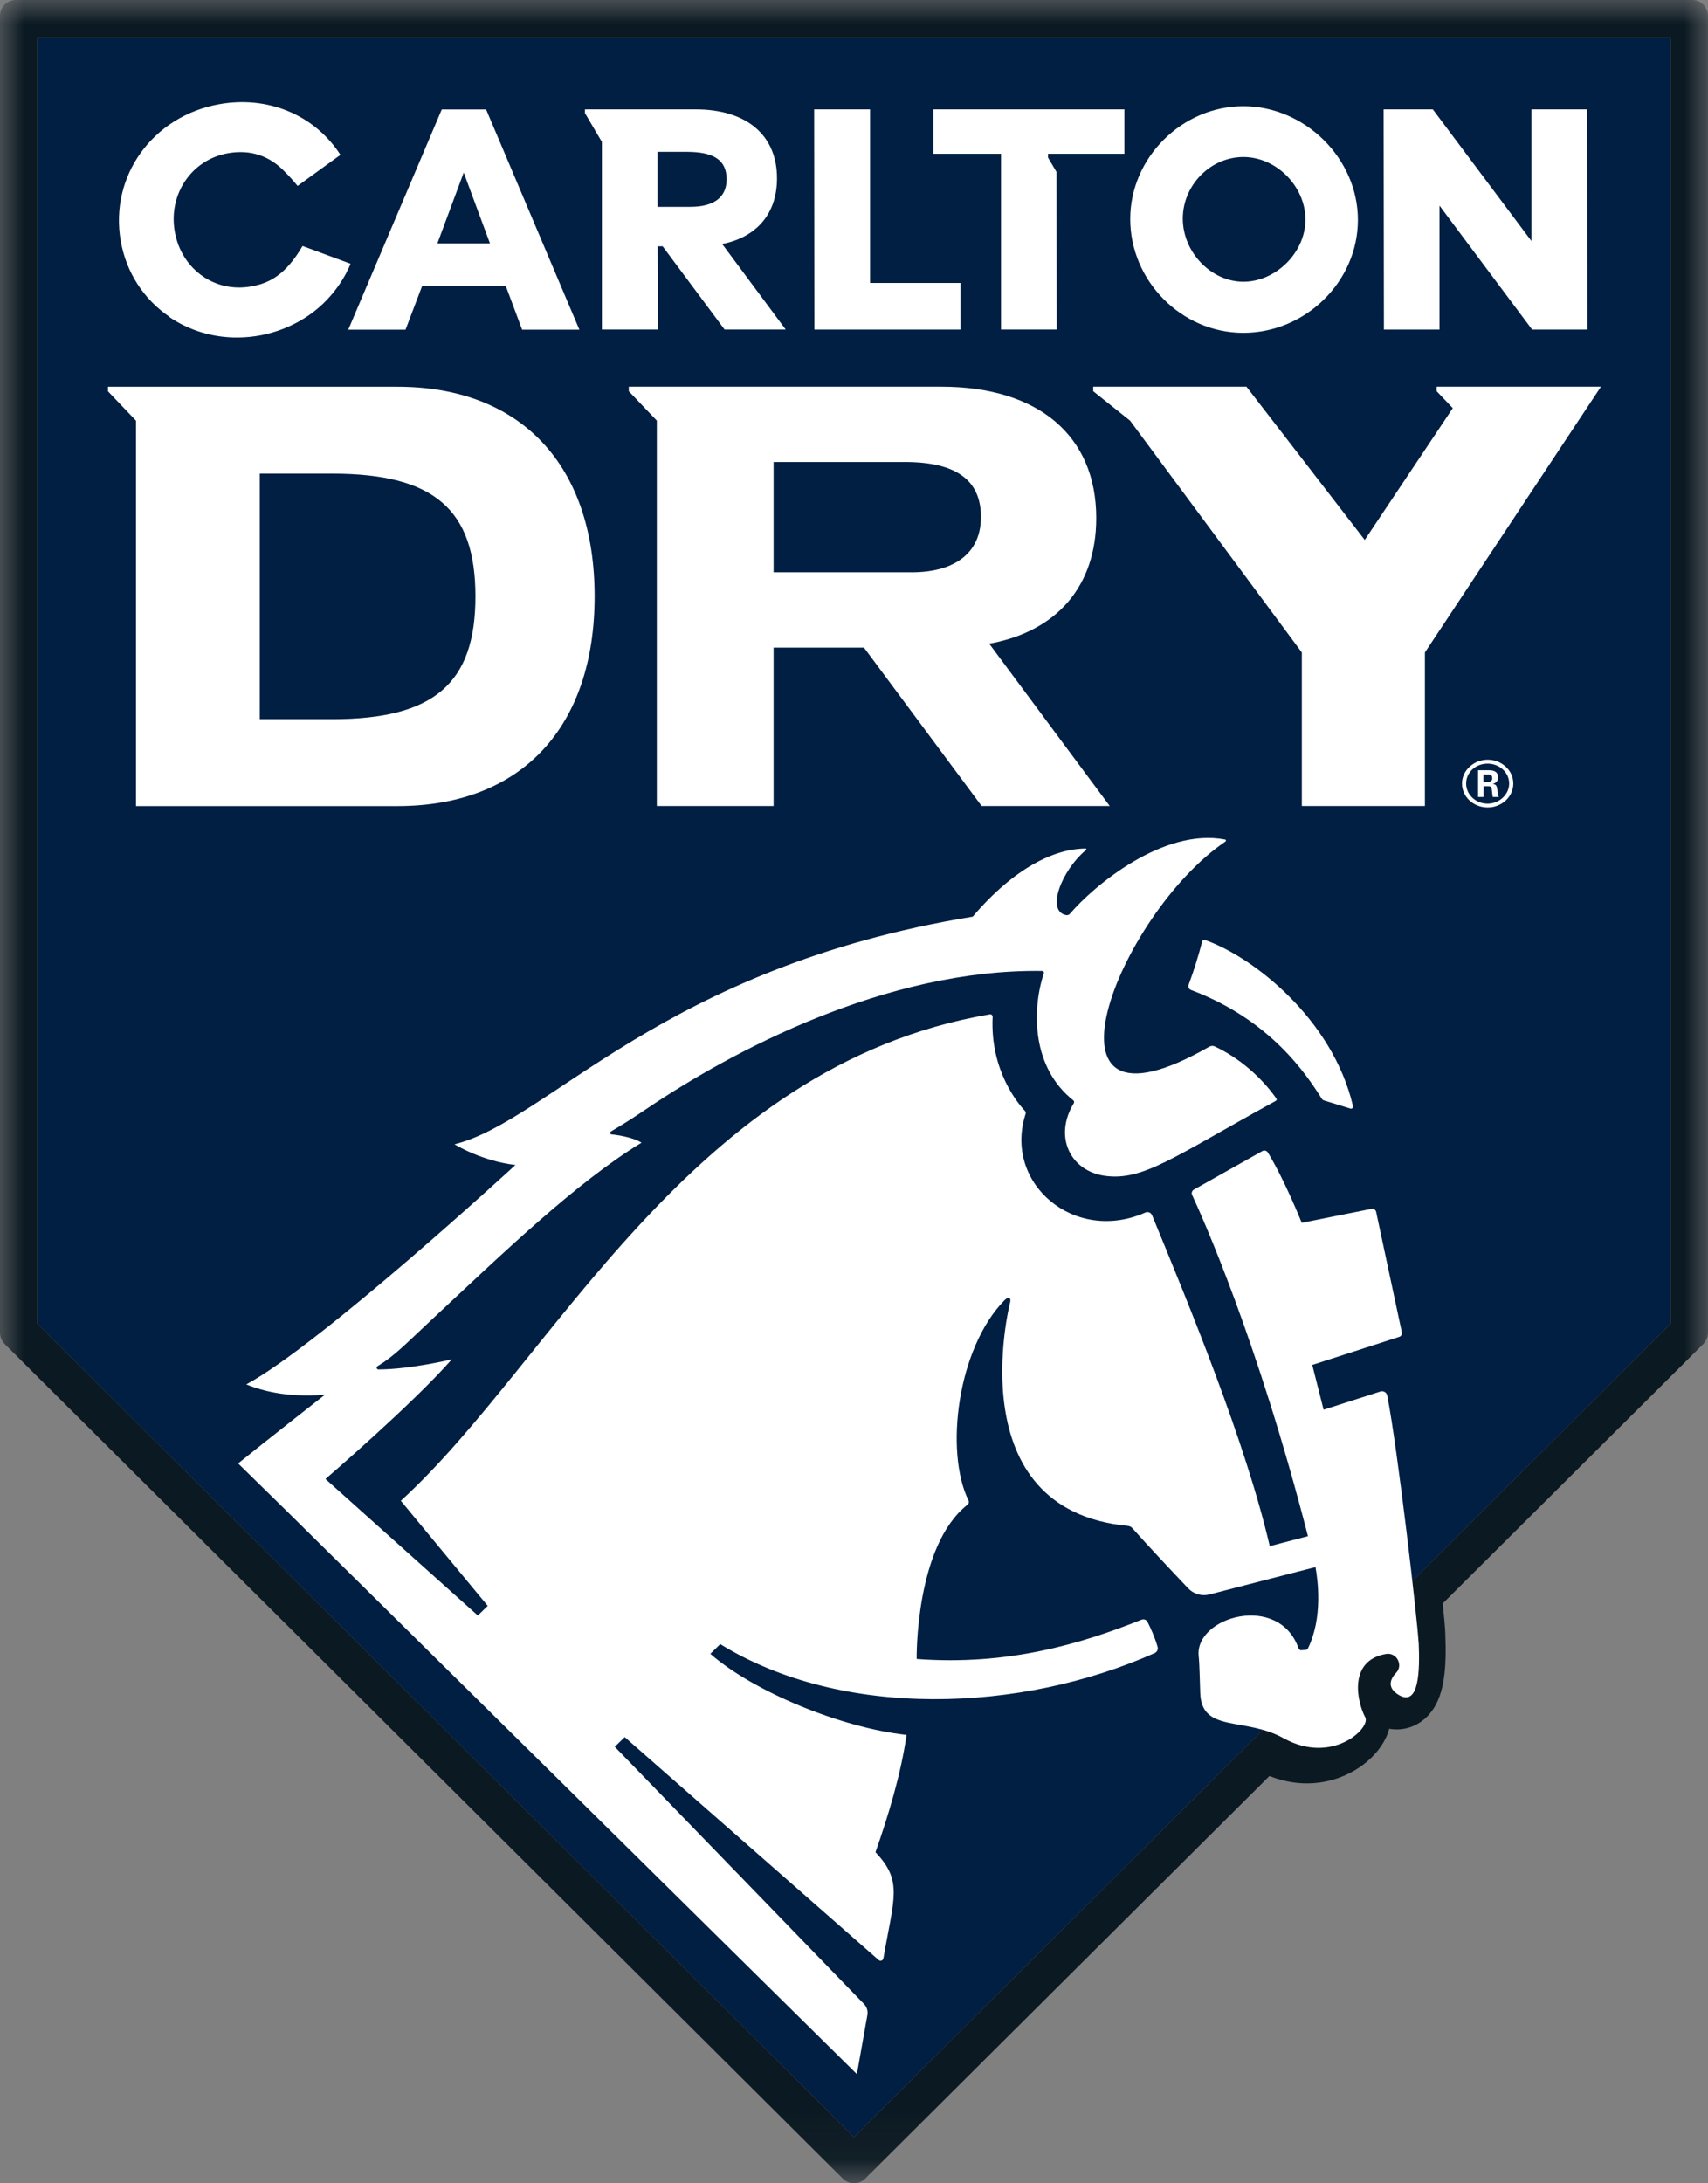
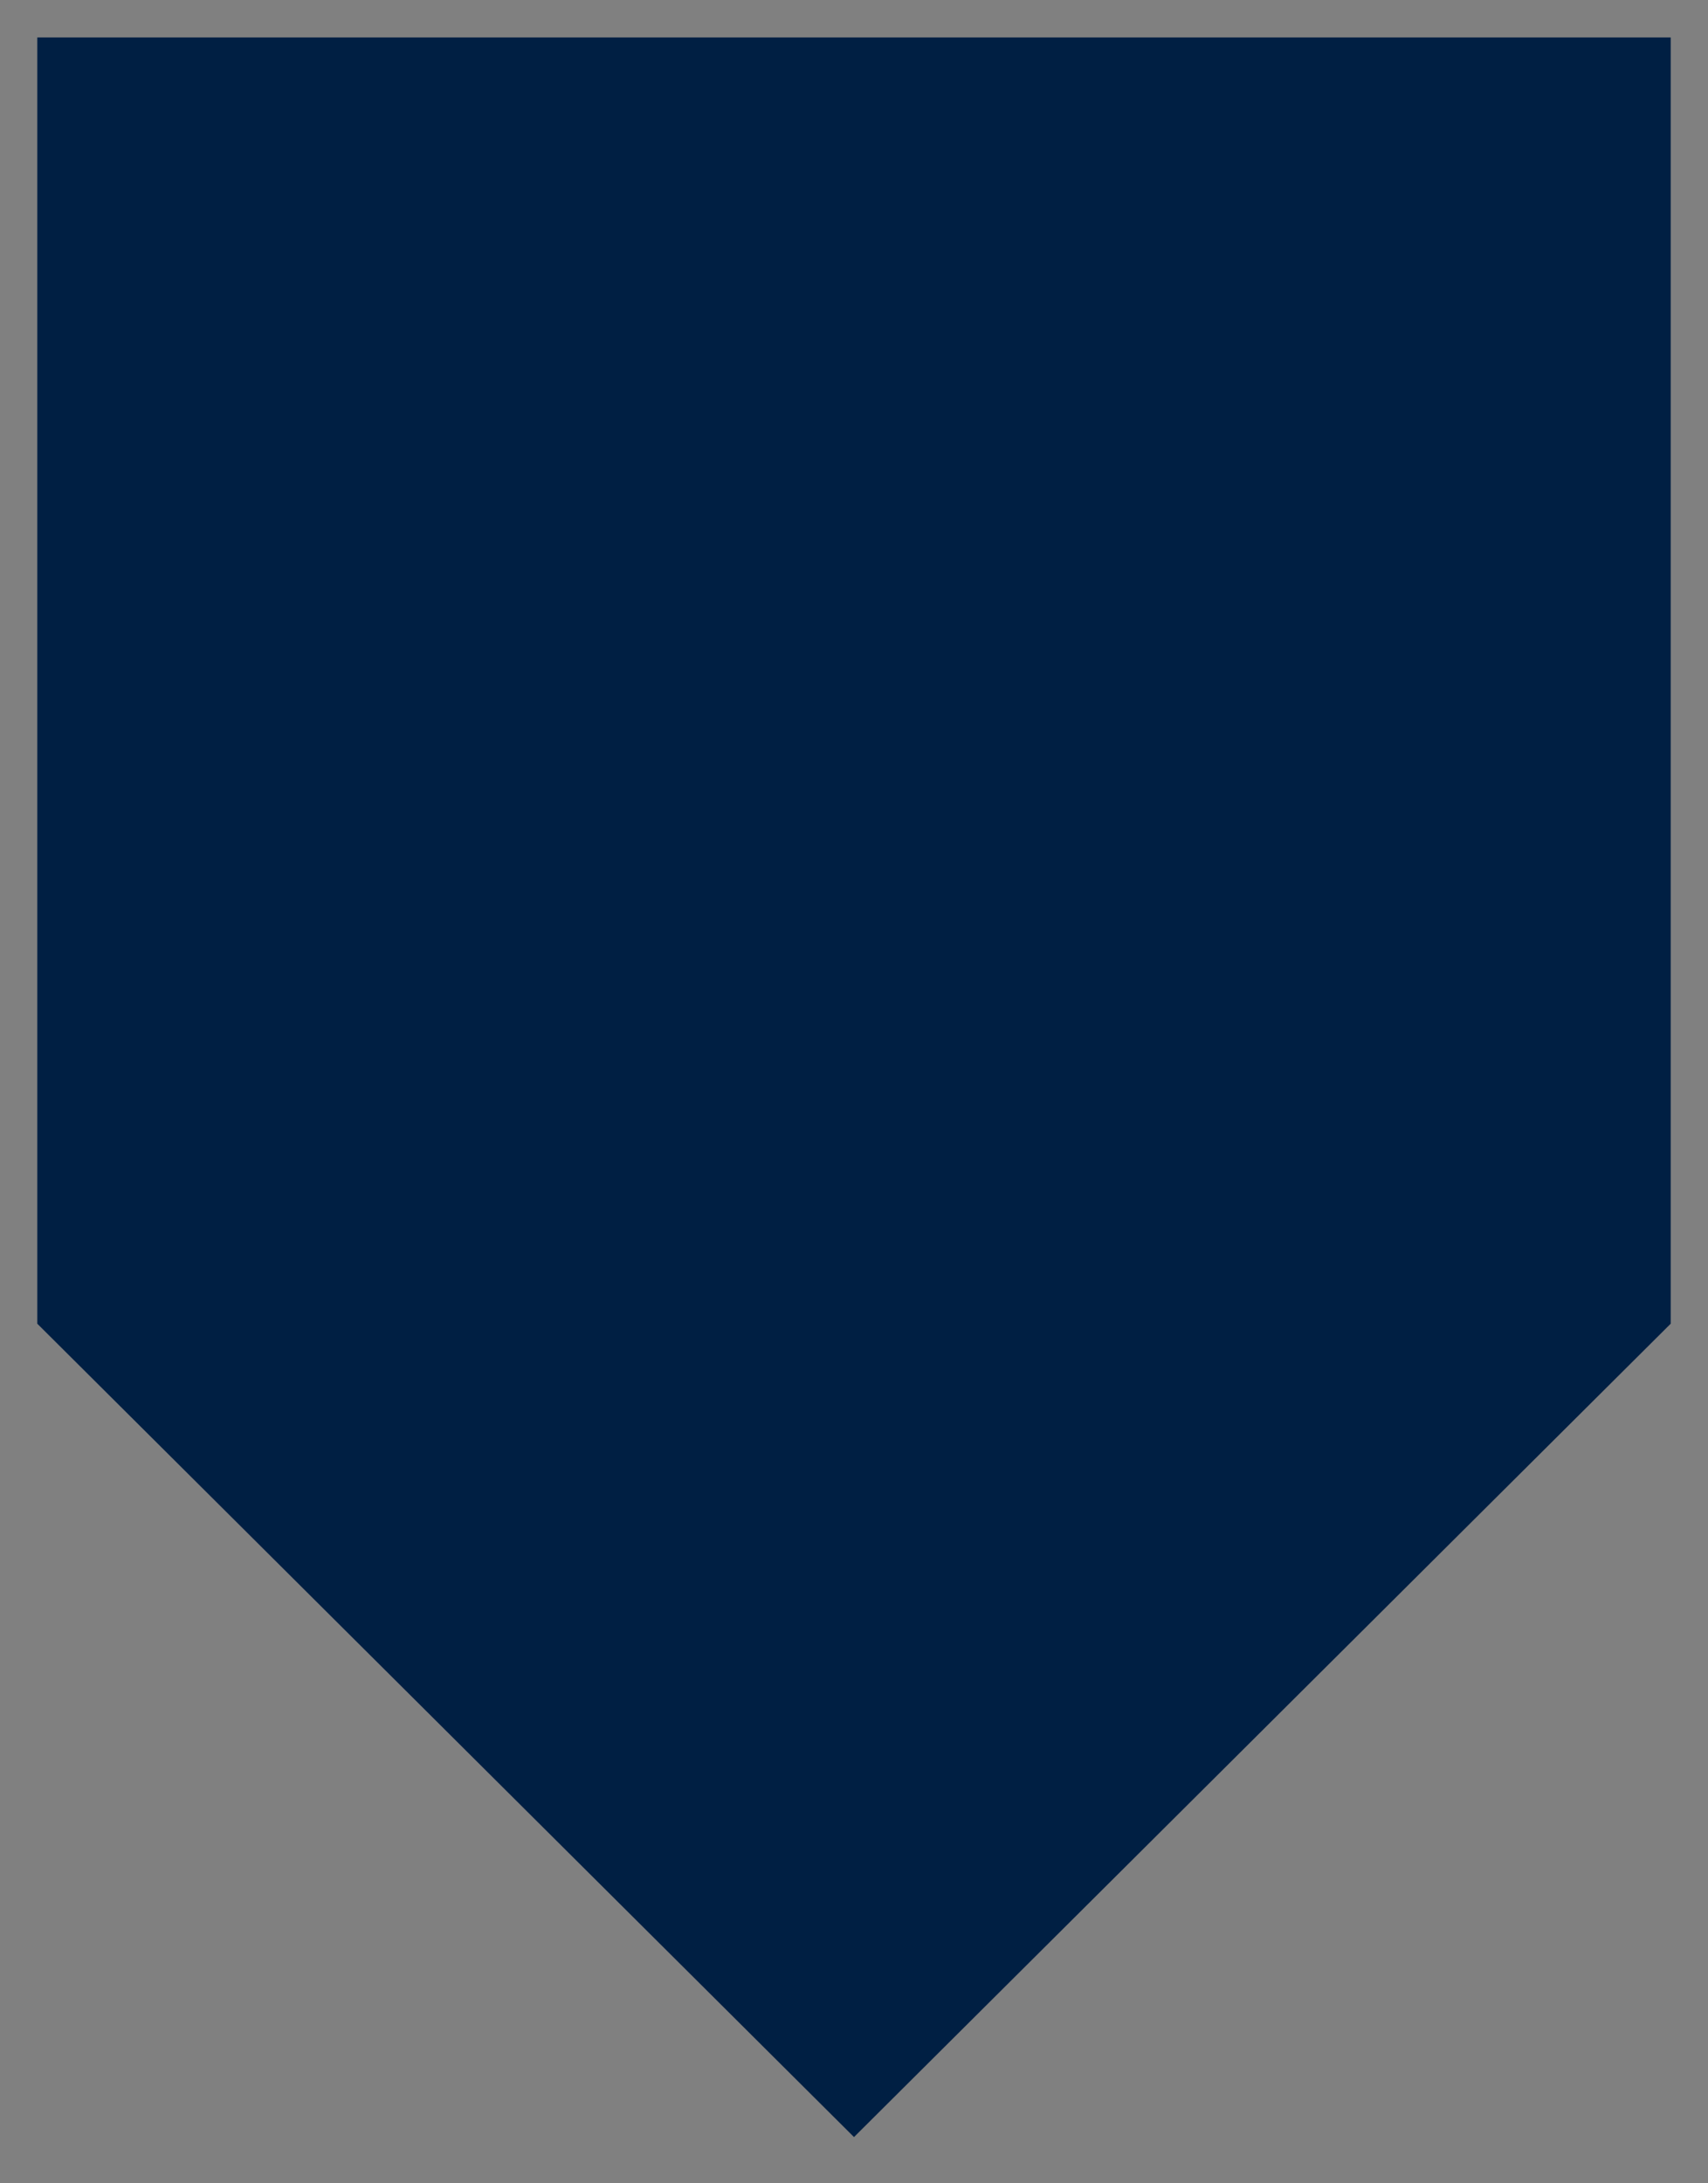
<svg xmlns="http://www.w3.org/2000/svg" width="36" height="46" viewBox="0 0 36 46" fill="none">
  <rect x="0" y="0" width="36" height="46" fill="#808080" stroke="none" />
  <g clip-path="url(#clip0_3094_12)">
    <path d="M35.214 27.889L18 45.026L0.786 27.889V0.789H35.214V27.889Z" fill="#001F43" />
    <mask id="mask0_3094_12" style="mask-type:luminance" maskUnits="userSpaceOnUse" x="0" y="0" width="36" height="46">
-       <path d="M36 0H0V45.942H36V0Z" fill="white" />
-     </mask>
+       </mask>
    <g mask="url(#mask0_3094_12)">
      <path d="M35.667 0H0.333C0.149 0 0 0.149 0 0.335V28.078C0 28.167 0.036 28.253 0.098 28.316L17.765 45.902C17.83 45.967 17.915 46 18 46C18.085 46 18.17 45.968 18.235 45.902L26.756 37.419C27.014 37.519 27.276 37.574 27.54 37.574C28.316 37.574 28.915 37.138 29.163 36.704C29.216 36.613 29.256 36.518 29.28 36.424C29.333 36.432 29.385 36.437 29.438 36.437C29.691 36.437 29.928 36.331 30.107 36.138C30.446 35.77 30.494 35.176 30.462 34.397C30.458 34.299 30.439 34.079 30.409 33.783L35.9 28.317C35.963 28.254 35.999 28.169 35.999 28.079V0.335C35.999 0.149 35.85 0 35.666 0M35.214 27.889L18 45.026L0.786 27.889V0.789H35.214V27.889Z" fill="#0B1922" />
      <path d="M29.9 34.609C29.881 34.182 29.457 30.5 29.239 29.403C29.226 29.336 29.158 29.297 29.094 29.318L27.898 29.701L27.659 28.758L29.493 28.166C29.532 28.153 29.557 28.111 29.547 28.07L29.005 25.532C28.995 25.489 28.953 25.46 28.909 25.469L27.437 25.764C27.437 25.764 27.086 24.879 26.724 24.283C26.7 24.243 26.647 24.229 26.605 24.253L25.164 25.064C25.123 25.086 25.107 25.136 25.127 25.178C25.34 25.636 26.503 28.225 27.568 32.366L26.763 32.576C26.249 30.366 25.067 27.51 24.283 25.605C24.26 25.549 24.196 25.522 24.141 25.547C22.649 26.208 21.142 24.937 21.617 23.468C21.624 23.446 21.619 23.422 21.603 23.406C21.472 23.267 20.866 22.565 20.922 21.424C20.923 21.392 20.895 21.365 20.863 21.371C14.523 22.453 11.655 28.701 8.448 31.62L10.28 33.834L10.071 34.037L6.86 31.161C6.86 31.161 8.689 29.59 9.523 28.64C9.523 28.64 8.654 28.851 7.976 28.853C7.939 28.853 7.925 28.804 7.957 28.785C8.316 28.567 8.545 28.321 9.096 27.807C10.579 26.423 12.136 24.918 13.522 24.075C13.381 23.986 13.122 23.925 12.887 23.9C12.857 23.898 12.849 23.856 12.875 23.841C13.232 23.628 13.38 23.529 13.635 23.357C15.426 22.149 18.672 20.41 21.966 20.457C21.991 20.457 22.008 20.482 22.001 20.505C21.741 21.299 21.755 22.498 22.622 23.183C22.64 23.198 22.645 23.224 22.633 23.243C22.201 23.953 22.564 24.679 23.298 24.775C24.098 24.88 24.736 24.378 26.892 23.193C26.909 23.183 26.914 23.162 26.903 23.146C26.585 22.692 26.108 22.281 25.603 22.047C25.566 22.029 25.523 22.033 25.488 22.053C21.587 24.287 23.565 19.264 25.829 17.73C25.846 17.718 25.841 17.691 25.821 17.688C24.522 17.438 23.061 18.655 22.549 19.255C22.532 19.275 22.499 19.285 22.474 19.281C22.043 19.203 22.367 18.345 22.892 17.907C22.905 17.898 22.897 17.878 22.883 17.878C22.224 17.881 21.376 18.287 20.502 19.313C13.96 20.384 11.563 23.62 9.58 24.109C9.58 24.109 10.145 24.462 10.864 24.545C10.864 24.545 6.753 28.328 5.191 29.168C5.74 29.392 6.319 29.427 6.849 29.385C6.849 29.385 5.484 30.456 5.019 30.833L6.035 31.828L18.061 43.7L18.282 42.455C18.298 42.367 18.268 42.277 18.204 42.215L12.958 36.803L13.167 36.599L18.521 41.297C18.557 41.327 18.613 41.306 18.62 41.259C18.842 39.979 19.032 39.635 18.453 39.024C18.722 38.258 18.988 37.386 19.108 36.553C17.717 36.4 15.877 35.637 14.972 34.844L15.181 34.64C17.75 36.222 21.509 36.089 24.339 34.828C24.388 34.806 24.414 34.75 24.399 34.698C24.334 34.476 24.25 34.298 24.187 34.173C24.164 34.126 24.109 34.107 24.059 34.126C22.8 34.63 21.248 35.097 19.321 34.953C19.321 34.953 19.283 32.575 20.392 31.703C20.42 31.681 20.429 31.644 20.413 31.613C19.91 30.584 20.176 28.416 21.169 27.398C21.259 27.306 21.323 27.333 21.285 27.465C21.285 27.465 20.18 31.81 23.773 32.149C23.808 32.153 23.843 32.169 23.866 32.196C24.238 32.612 24.617 33.014 25.043 33.464C25.158 33.585 25.329 33.635 25.49 33.594C26.668 33.291 27.272 33.132 27.727 33.017C27.777 33.291 27.884 34.086 27.568 34.729C27.56 34.748 27.541 34.76 27.52 34.761L27.429 34.769C27.403 34.771 27.379 34.754 27.37 34.729C26.958 33.55 25.174 34.063 25.265 34.896C25.284 35.068 25.287 35.411 25.298 35.675C25.33 36.516 26.233 36.167 27.055 36.623C28.082 37.191 28.895 36.407 28.776 36.183C28.599 35.852 28.412 34.977 29.222 34.846C29.338 34.828 29.45 34.903 29.481 35.018L29.484 35.032C29.504 35.107 29.482 35.185 29.428 35.242C29.323 35.352 29.203 35.552 29.493 35.717C29.912 35.952 29.927 35.195 29.902 34.611" fill="white" />
-       <path d="M25.101 20.857C26.774 21.485 27.529 22.626 27.861 23.152C27.872 23.168 27.887 23.18 27.905 23.185L28.465 23.357C28.494 23.366 28.524 23.338 28.518 23.308C28.091 21.471 26.406 20.154 25.393 19.803C25.37 19.796 25.346 19.81 25.34 19.833C25.246 20.183 25.176 20.41 25.052 20.751C25.037 20.793 25.059 20.84 25.1 20.856" fill="white" />
+       <path d="M25.101 20.857C26.774 21.485 27.529 22.626 27.861 23.152C27.872 23.168 27.887 23.18 27.905 23.185C28.494 23.366 28.524 23.338 28.518 23.308C28.091 21.471 26.406 20.154 25.393 19.803C25.37 19.796 25.346 19.81 25.34 19.833C25.246 20.183 25.176 20.41 25.052 20.751C25.037 20.793 25.059 20.84 25.1 20.856" fill="white" />
      <path d="M21.099 3.24H19.673V2.304H23.699V3.24H22.09V3.32L22.269 3.624L22.273 6.944H21.099V3.239V3.24ZM23.822 4.613C23.822 3.325 24.914 2.237 26.207 2.237C27.499 2.237 28.621 3.334 28.621 4.633C28.621 5.933 27.515 7.013 26.207 7.013C24.898 7.013 23.822 5.914 23.822 4.613ZM24.93 4.606C24.93 5.315 25.528 5.936 26.208 5.936C26.888 5.936 27.515 5.324 27.515 4.626C27.515 3.928 26.904 3.308 26.208 3.308C25.512 3.308 24.93 3.902 24.93 4.606ZM20.244 6.945V5.962H18.338V2.304H17.16L17.165 6.945H20.246H20.244ZM20.851 13.563L23.39 16.982H20.69L18.21 13.644H16.305V16.982H13.844V8.862L13.253 8.242V8.147H19.843C21.887 8.147 23.106 9.181 23.106 10.915C23.106 12.348 22.279 13.303 20.851 13.562M20.676 10.895C20.676 10.114 20.152 9.734 19.072 9.734H16.305V12.058H19.214C20.144 12.058 20.675 11.634 20.675 10.897M31.896 16.509C31.896 16.787 31.654 17.013 31.356 17.013C31.058 17.013 30.815 16.79 30.815 16.509C30.815 16.229 31.066 16.006 31.356 16.006C31.646 16.006 31.896 16.225 31.896 16.509ZM31.809 16.508C31.809 16.273 31.603 16.089 31.354 16.089C31.104 16.089 30.902 16.272 30.902 16.508C30.902 16.744 31.106 16.933 31.354 16.933C31.601 16.933 31.809 16.74 31.809 16.508ZM30.341 6.945V4.333L32.283 6.931L32.294 6.945H33.458L33.452 2.304H32.279V5.079L30.2 2.304H29.163L29.169 6.945H30.343H30.341ZM31.559 16.644C31.564 16.687 31.574 16.765 31.591 16.792H31.462C31.459 16.766 31.44 16.622 31.44 16.614C31.43 16.582 31.419 16.566 31.376 16.566H31.271V16.792H31.154V16.228H31.363C31.435 16.228 31.575 16.228 31.575 16.378C31.575 16.482 31.504 16.503 31.461 16.517C31.544 16.523 31.55 16.572 31.561 16.645M31.452 16.396C31.452 16.318 31.395 16.318 31.363 16.318H31.267V16.475H31.362C31.44 16.475 31.453 16.425 31.453 16.396M12.533 12.565C12.533 15.332 10.979 16.984 8.378 16.984H2.867V8.864L2.276 8.244V8.148H8.378C10.979 8.148 12.533 9.8 12.533 12.565ZM10.021 12.565C10.021 10.729 9.145 9.979 6.999 9.979H5.476V15.153H6.999C9.145 15.153 10.021 14.403 10.021 12.565ZM12.686 6.945V2.989L12.329 2.383V2.304H14.662C15.736 2.304 16.377 2.847 16.377 3.757C16.377 4.5 15.952 4.996 15.222 5.141L16.561 6.944H15.273L13.967 5.19H13.862L13.87 6.944H12.687L12.686 6.945ZM13.86 4.358H14.548C15.036 4.358 15.315 4.166 15.315 3.778C15.315 3.368 15.04 3.199 14.473 3.199H13.86V4.358ZM3.569 6.679C3.988 6.964 4.482 7.112 4.993 7.112C5.726 7.112 6.287 6.818 6.613 6.567C7.186 6.126 7.388 5.557 7.388 5.557L6.377 5.183C6.02 5.792 5.676 5.97 5.288 6.036C4.93 6.099 4.573 6.025 4.28 5.825C3.965 5.61 3.752 5.274 3.683 4.876C3.547 4.09 4.038 3.366 4.801 3.229C5.28 3.144 5.689 3.281 6.018 3.634C6.088 3.703 6.174 3.797 6.273 3.917L7.175 3.263L7.158 3.236C6.61 2.412 5.638 2.013 4.621 2.195C3.218 2.446 2.306 3.712 2.545 5.078C2.66 5.735 3.025 6.303 3.573 6.676M33.743 8.147H30.281V8.242L30.621 8.599L28.765 11.376L26.272 8.147H23.042V8.242L23.818 8.862L27.439 13.747V16.982H30.033V13.747L33.743 8.147ZM7.361 6.898L9.311 2.306H10.246L12.212 6.947H11.005L10.66 6.024H8.898L8.547 6.947H7.34L7.359 6.9L7.361 6.898ZM9.219 5.128H10.327L9.774 3.636L9.219 5.128Z" fill="white" />
    </g>
  </g>
  <defs>
    <clipPath id="clip0_3094_12">
      <rect width="36" height="46" fill="white" />
    </clipPath>
  </defs>
</svg>